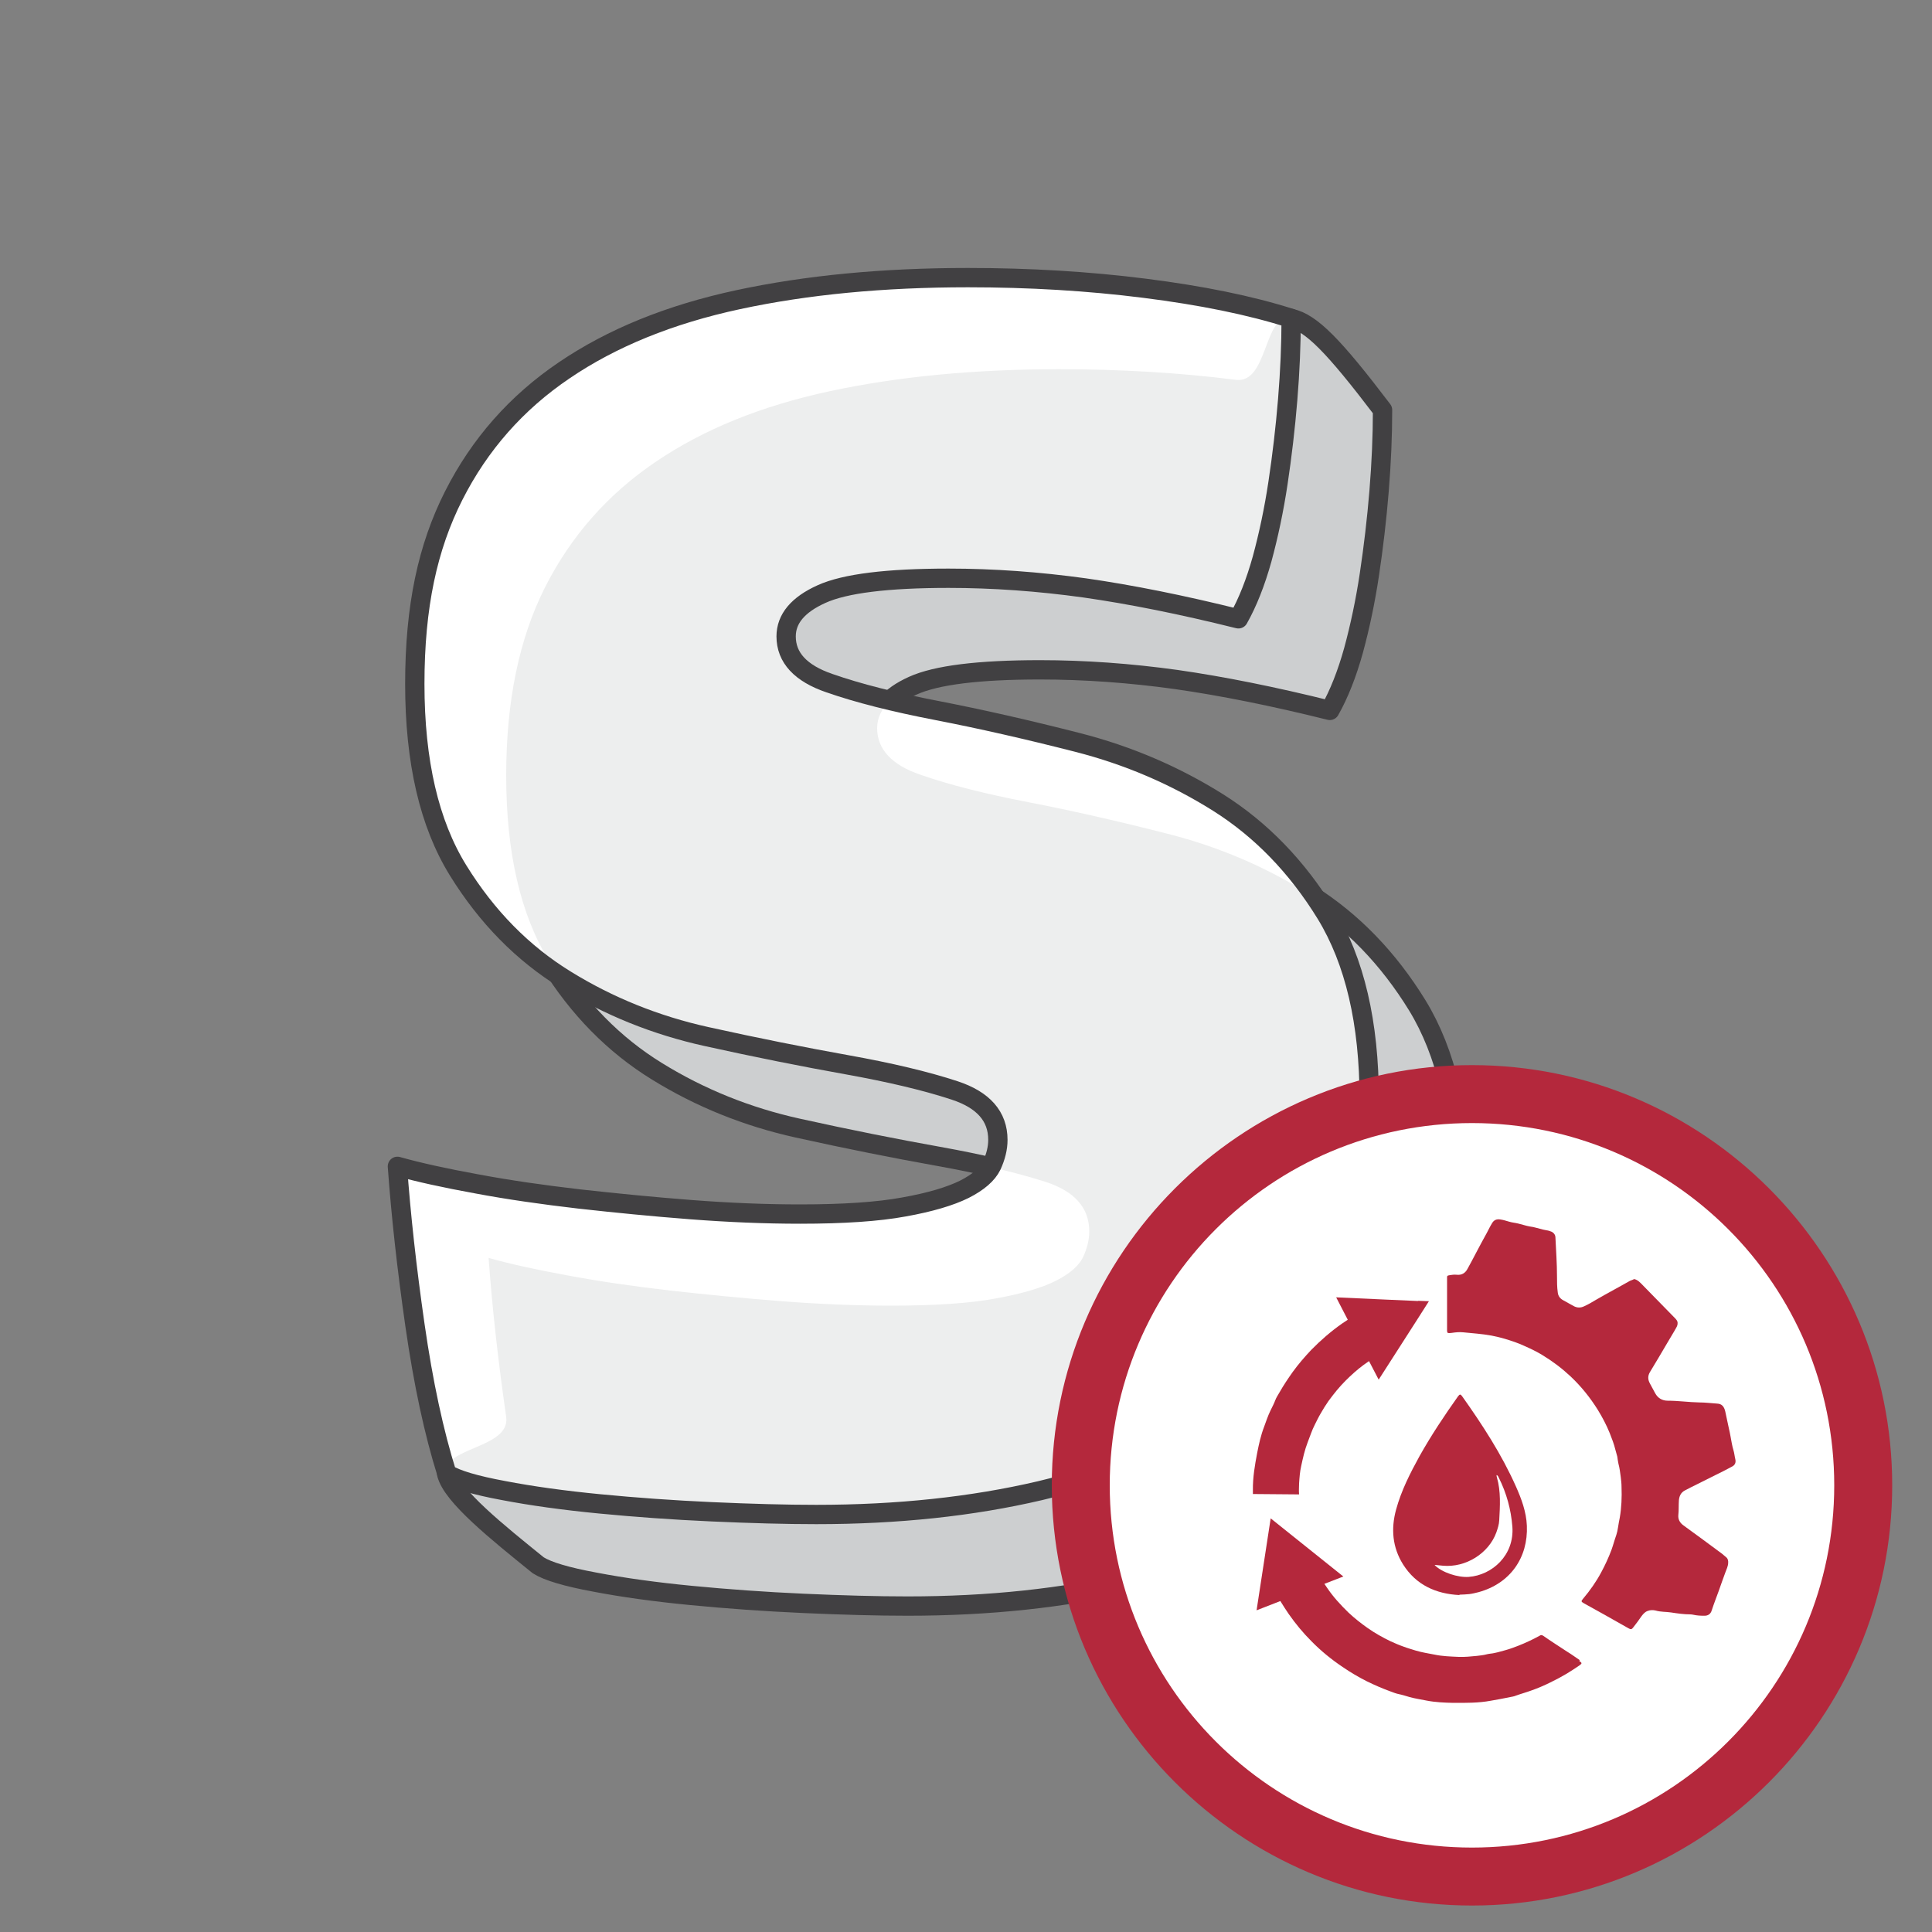
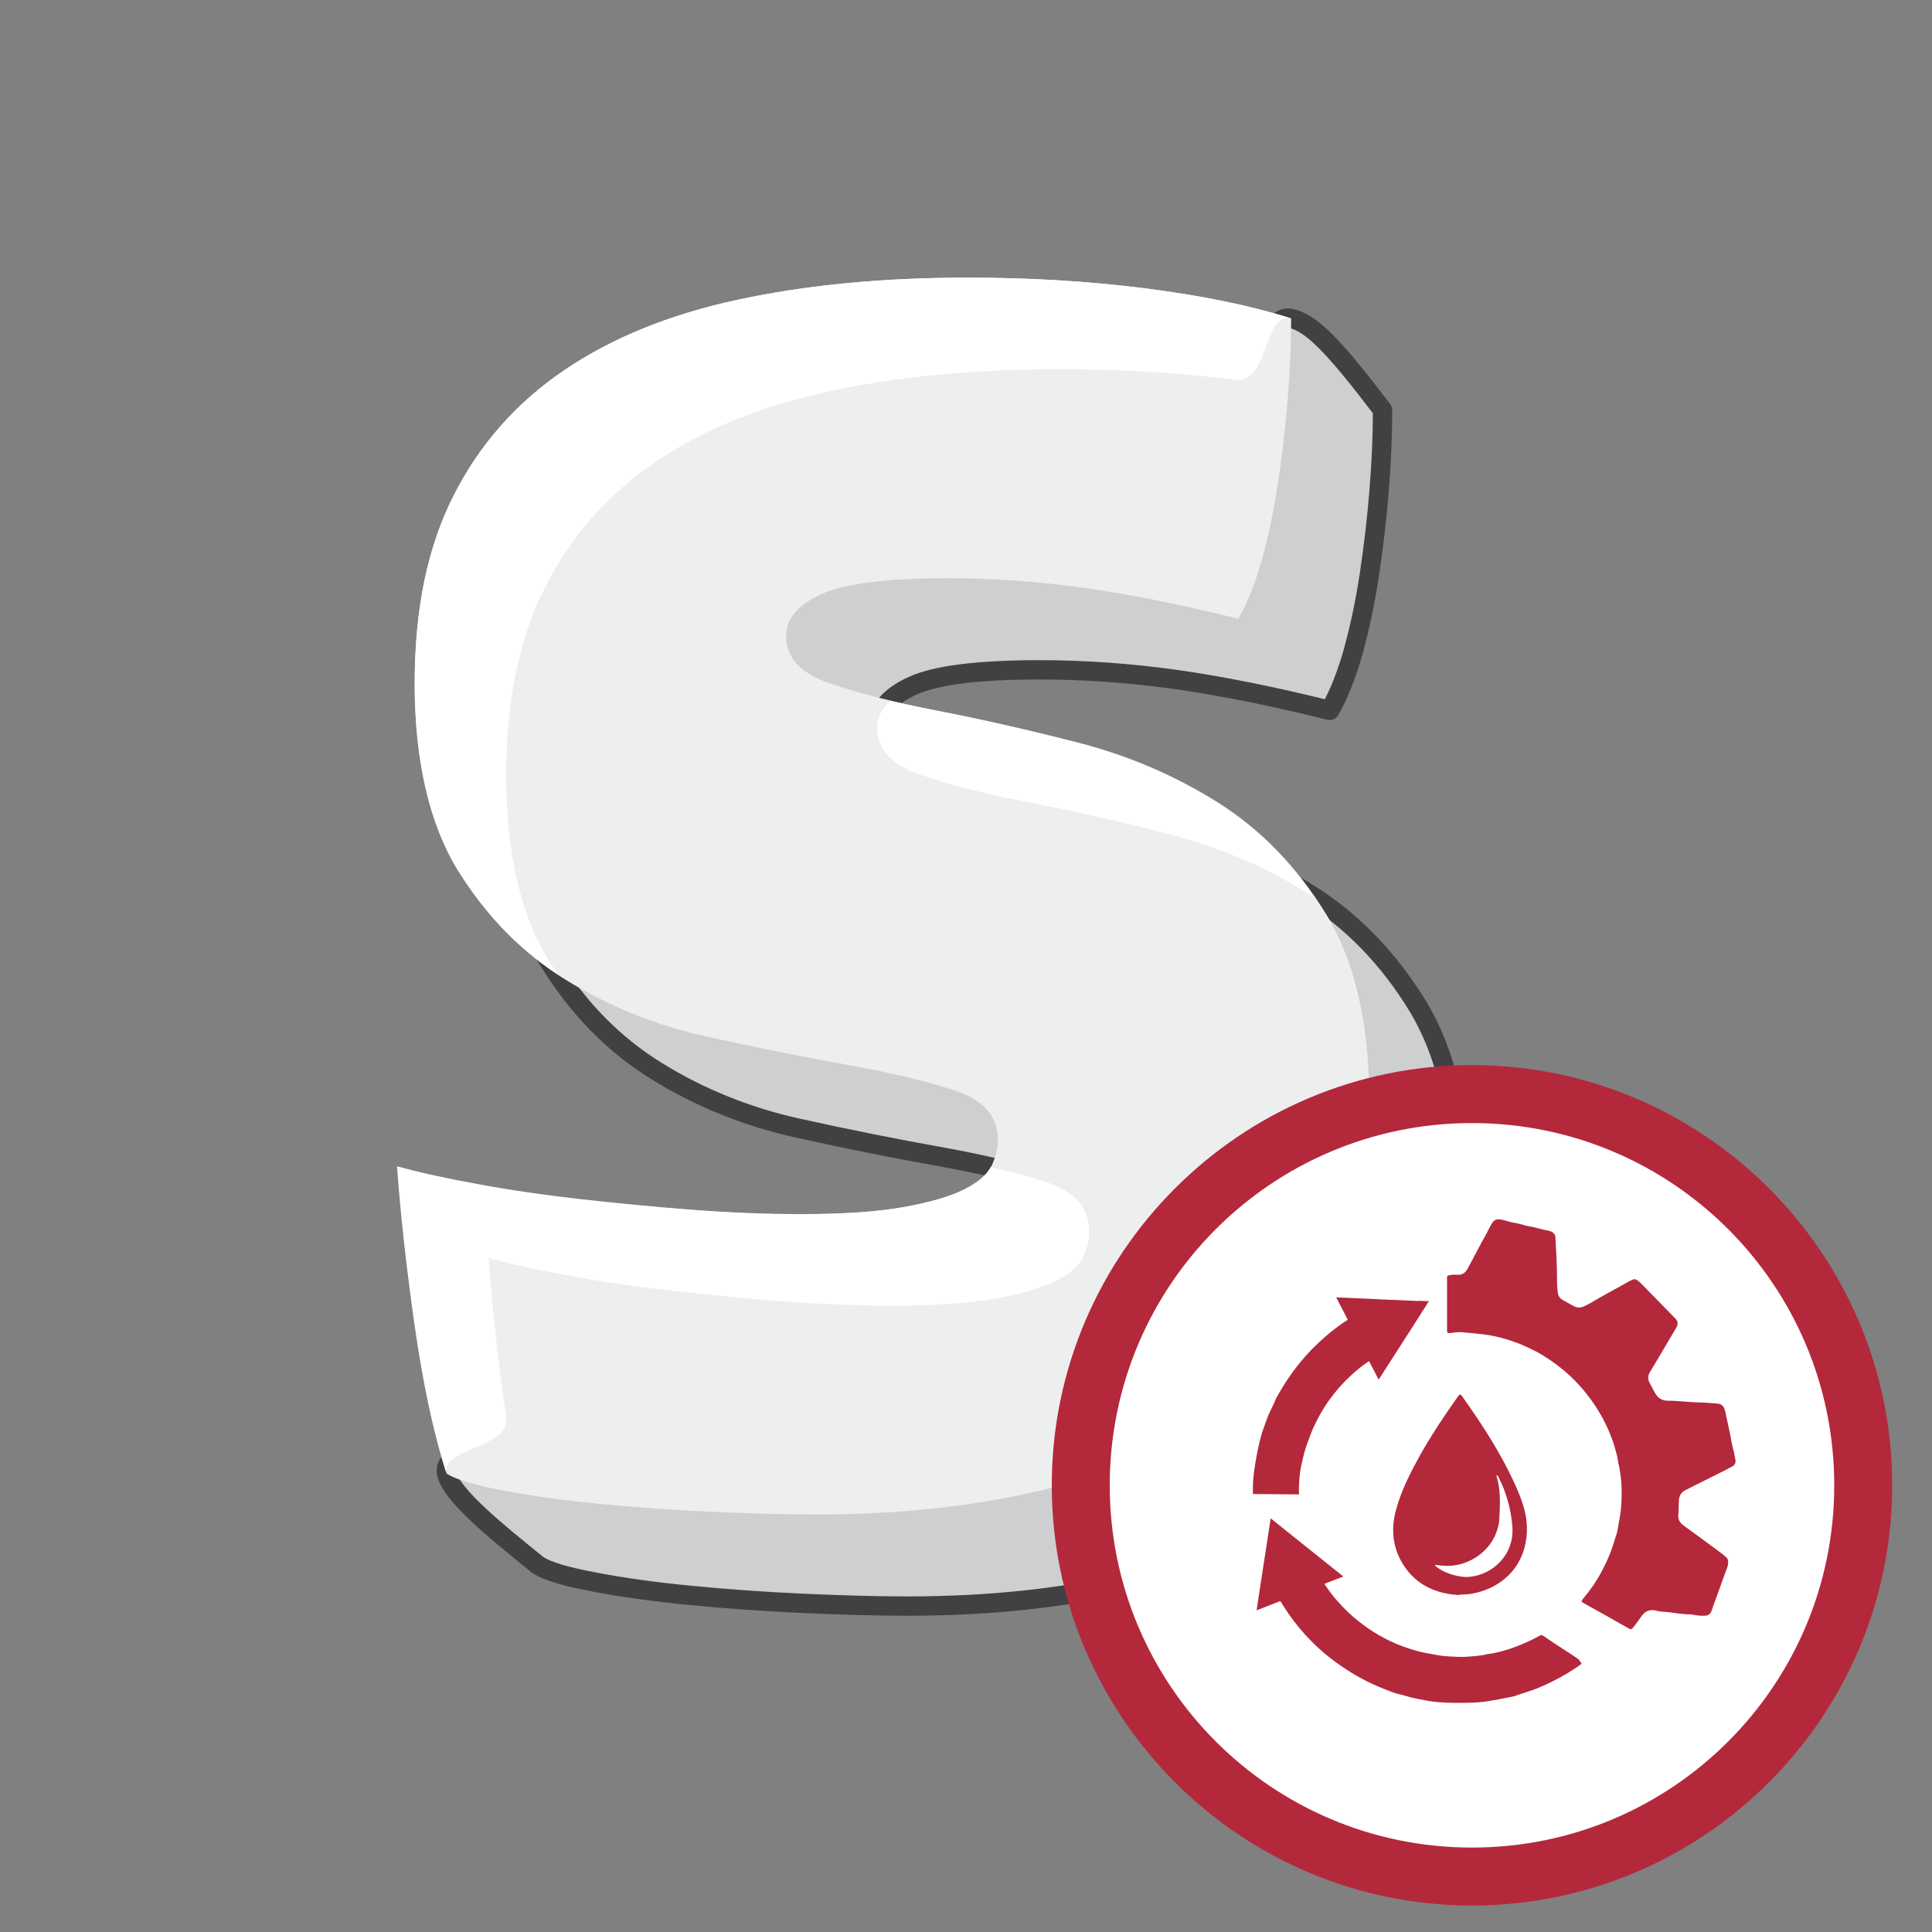
<svg xmlns="http://www.w3.org/2000/svg" viewBox="0 0 100 100">
  <rect x="0" y="0" width="100" height="100" fill="#808080" stroke="none" />
  <defs>
    <style>
      .cls-1, .cls-2 {
        fill: #fff;
      }

      .cls-3 {
        fill: #b4283c;
      }

      .cls-2 {
        mix-blend-mode: screen;
      }

      .cls-4 {
        isolation: isolate;
      }

      .cls-5, .cls-6 {
        fill: none;
      }

      .cls-5, .cls-7 {
        stroke: #414042;
        stroke-linecap: round;
        stroke-linejoin: round;
      }

      .cls-8 {
        fill: #edeeee;
      }

      .cls-7 {
        fill: #cdcfd0;
      }
    </style>
  </defs>
  <g class="cls-4">
    <g id="Layer_1" data-name="Layer 1">
      <g>
        <g>
          <path class="cls-7" d="M46.13,67.58c2.25,0,4.05-.12,5.4-.37,1.34-.24,2.38-.55,3.11-.91,.73-.37,1.2-.78,1.42-1.23,.21-.46,.32-.9,.32-1.33,0-1.22-.75-2.07-2.24-2.56-1.49-.49-3.35-.93-5.58-1.33-2.23-.4-4.65-.88-7.27-1.46-2.62-.58-5.05-1.56-7.27-2.93-2.23-1.37-4.09-3.26-5.58-5.67-1.49-2.41-2.24-5.62-2.24-9.65s.67-7.09,2.01-9.74c1.34-2.65,3.25-4.82,5.72-6.49,2.47-1.68,5.47-2.9,9.01-3.66,3.54-.76,7.5-1.14,11.89-1.14,3.17,0,6.22,.18,9.14,.55,1.68,.21,1.43-3.49,2.85-3.18,1.05,.23,2.21,1.41,4.74,4.74,0,1.34-.06,2.74-.18,4.21-.12,1.46-.29,2.9-.5,4.3-.21,1.4-.49,2.71-.82,3.93-.34,1.22-.75,2.26-1.23,3.11-2.93-.73-5.58-1.26-7.96-1.6-2.38-.33-4.73-.5-7.04-.5-3.17,0-5.37,.27-6.58,.82-1.22,.55-1.83,1.28-1.83,2.19,0,1.1,.75,1.91,2.24,2.42,1.49,.52,3.35,.99,5.58,1.42,2.22,.43,4.65,.98,7.27,1.65,2.62,.67,5.04,1.71,7.27,3.11,2.22,1.4,4.08,3.32,5.58,5.76,1.49,2.44,2.24,5.64,2.24,9.6,0,3.72-.7,6.94-2.1,9.65-1.4,2.71-3.37,4.95-5.9,6.72-2.53,1.77-5.55,3.06-9.05,3.89-3.51,.82-7.36,1.23-11.57,1.23-1.59,0-3.38-.05-5.4-.14-2.01-.09-3.95-.23-5.81-.41-1.86-.18-3.52-.41-4.98-.69-1.46-.27-2.44-.56-2.93-.87-2.09-1.69-4.48-3.6-4.74-4.74-.31-1.38,3.32-1.3,3.09-2.95-.43-2.99-.73-5.73-.91-8.23,1.1,.31,2.47,.61,4.12,.91,1.65,.31,3.41,.56,5.3,.78,1.89,.21,3.81,.4,5.76,.55,1.95,.15,3.84,.23,5.67,.23Z" />
-           <path class="cls-8" d="M41.4,62.84c2.25,0,4.05-.12,5.4-.37,1.34-.24,2.38-.55,3.11-.91,.73-.37,1.2-.78,1.42-1.23,.21-.46,.32-.9,.32-1.33,0-1.22-.75-2.07-2.24-2.56-1.49-.49-3.35-.93-5.58-1.33-2.23-.4-4.65-.88-7.27-1.46-2.62-.58-5.05-1.56-7.27-2.93-2.23-1.37-4.09-3.26-5.58-5.67-1.49-2.41-2.24-5.62-2.24-9.65s.67-7.09,2.01-9.74c1.34-2.65,3.25-4.82,5.72-6.49,2.47-1.68,5.47-2.9,9.01-3.66,3.54-.76,7.5-1.14,11.89-1.14,3.17,0,6.22,.18,9.14,.55,2.93,.37,5.46,.88,7.59,1.56,0,1.34-.06,2.74-.18,4.21-.12,1.46-.29,2.9-.5,4.3-.21,1.4-.49,2.71-.82,3.93-.34,1.22-.75,2.26-1.23,3.11-2.93-.73-5.58-1.26-7.96-1.6-2.38-.33-4.73-.5-7.04-.5-3.17,0-5.37,.27-6.58,.82-1.22,.55-1.83,1.28-1.83,2.19,0,1.1,.75,1.91,2.24,2.42,1.49,.52,3.35,.99,5.58,1.42,2.22,.43,4.65,.98,7.27,1.65,2.62,.67,5.04,1.71,7.27,3.11,2.22,1.4,4.08,3.32,5.58,5.76,1.49,2.44,2.24,5.64,2.24,9.6,0,3.72-.7,6.94-2.1,9.65-1.4,2.71-3.37,4.95-5.9,6.72-2.53,1.77-5.55,3.06-9.05,3.89-3.51,.82-7.36,1.23-11.57,1.23-1.59,0-3.38-.05-5.4-.14-2.01-.09-3.95-.23-5.81-.41-1.86-.18-3.52-.41-4.98-.69-1.46-.27-2.44-.56-2.93-.87-.67-2.13-1.22-4.69-1.65-7.68-.43-2.99-.73-5.73-.91-8.23,1.1,.31,2.47,.61,4.12,.91,1.65,.31,3.41,.56,5.3,.78,1.89,.21,3.81,.4,5.76,.55,1.95,.15,3.84,.23,5.67,.23Z" />
+           <path class="cls-8" d="M41.4,62.84c2.25,0,4.05-.12,5.4-.37,1.34-.24,2.38-.55,3.11-.91,.73-.37,1.2-.78,1.42-1.23,.21-.46,.32-.9,.32-1.33,0-1.22-.75-2.07-2.24-2.56-1.49-.49-3.35-.93-5.58-1.33-2.23-.4-4.65-.88-7.27-1.46-2.62-.58-5.05-1.56-7.27-2.93-2.23-1.37-4.09-3.26-5.58-5.67-1.49-2.41-2.24-5.62-2.24-9.65s.67-7.09,2.01-9.74c1.34-2.65,3.25-4.82,5.72-6.49,2.47-1.68,5.47-2.9,9.01-3.66,3.54-.76,7.5-1.14,11.89-1.14,3.17,0,6.22,.18,9.14,.55,2.93,.37,5.46,.88,7.59,1.56,0,1.34-.06,2.74-.18,4.21-.12,1.46-.29,2.9-.5,4.3-.21,1.4-.49,2.71-.82,3.93-.34,1.22-.75,2.26-1.23,3.11-2.93-.73-5.58-1.26-7.96-1.6-2.38-.33-4.73-.5-7.04-.5-3.17,0-5.37,.27-6.58,.82-1.22,.55-1.83,1.28-1.83,2.19,0,1.1,.75,1.91,2.24,2.42,1.49,.52,3.35,.99,5.58,1.42,2.22,.43,4.65,.98,7.27,1.65,2.62,.67,5.04,1.71,7.27,3.11,2.22,1.4,4.08,3.32,5.58,5.76,1.49,2.44,2.24,5.64,2.24,9.6,0,3.72-.7,6.94-2.1,9.65-1.4,2.71-3.37,4.95-5.9,6.72-2.53,1.77-5.55,3.06-9.05,3.89-3.51,.82-7.36,1.23-11.57,1.23-1.59,0-3.38-.05-5.4-.14-2.01-.09-3.95-.23-5.81-.41-1.86-.18-3.52-.41-4.98-.69-1.46-.27-2.44-.56-2.93-.87-.67-2.13-1.22-4.69-1.65-7.68-.43-2.99-.73-5.73-.91-8.23,1.1,.31,2.47,.61,4.12,.91,1.65,.31,3.41,.56,5.3,.78,1.89,.21,3.81,.4,5.76,.55,1.95,.15,3.84,.23,5.67,.23" />
          <path class="cls-2" d="M26.2,40.14c0-3.84,.67-7.09,2.01-9.74,1.34-2.65,3.25-4.82,5.72-6.49,2.47-1.68,5.47-2.9,9.01-3.66,3.54-.76,7.5-1.14,11.89-1.14,3.17,0,6.22,.18,9.14,.55,1.68,.21,1.43-3.49,2.85-3.18-2.13-.67-4.66-1.19-7.59-1.56-2.93-.37-5.98-.55-9.14-.55-4.39,0-8.35,.38-11.89,1.14-3.54,.76-6.54,1.98-9.01,3.66-2.47,1.68-4.38,3.84-5.72,6.49-1.34,2.65-2.01,5.9-2.01,9.74s.75,7.24,2.24,9.65c1.41,2.27,3.15,4.06,5.2,5.4-.15-.23-.32-.43-.46-.67-1.49-2.41-2.24-5.62-2.24-9.65Z" />
          <path class="cls-2" d="M26.2,73.34c-.43-2.99-.73-5.73-.91-8.23,1.1,.31,2.47,.61,4.11,.91,1.65,.31,3.41,.56,5.3,.78,1.89,.21,3.81,.4,5.76,.55,1.95,.15,3.84,.23,5.67,.23,2.25,0,4.05-.12,5.4-.37,1.34-.24,2.38-.55,3.11-.91,.73-.37,1.2-.78,1.42-1.23,.21-.46,.32-.9,.32-1.33,0-1.22-.75-2.07-2.24-2.56-.84-.27-1.8-.53-2.86-.77-.23,.43-.68,.81-1.37,1.16-.73,.37-1.77,.67-3.11,.91-1.34,.24-3.14,.37-5.4,.37-1.83,0-3.72-.08-5.67-.23-1.95-.15-3.87-.33-5.76-.55-1.89-.21-3.66-.47-5.3-.78-1.65-.3-3.02-.61-4.12-.91,.18,2.5,.49,5.24,.91,8.23,.43,2.99,.97,5.55,1.65,7.68-.31-1.38,3.32-1.3,3.09-2.95Z" />
          <path class="cls-2" d="M45.4,37.68c0,1.1,.75,1.91,2.24,2.42,1.49,.52,3.35,.99,5.58,1.42,2.23,.43,4.65,.98,7.27,1.65,2.62,.67,5.04,1.71,7.27,3.11,.09,.06,.18,.13,.27,.2-1.39-2.04-3.05-3.7-5.01-4.93-2.23-1.4-4.65-2.44-7.27-3.11-2.62-.67-5.05-1.22-7.27-1.65-.87-.17-1.67-.34-2.42-.52-.42,.41-.66,.88-.66,1.42Z" />
        </g>
-         <path class="cls-5" d="M41.4,62.84c2.25,0,4.05-.12,5.4-.37,1.34-.24,2.38-.55,3.11-.91,.73-.37,1.2-.78,1.42-1.23,.21-.46,.32-.9,.32-1.33,0-1.22-.75-2.07-2.24-2.56-1.49-.49-3.35-.93-5.58-1.33-2.23-.4-4.65-.88-7.27-1.46-2.62-.58-5.05-1.56-7.27-2.93-2.23-1.37-4.09-3.26-5.58-5.67-1.49-2.41-2.24-5.62-2.24-9.65s.67-7.09,2.01-9.74c1.34-2.65,3.25-4.82,5.72-6.49,2.47-1.68,5.47-2.9,9.01-3.66,3.54-.76,7.5-1.14,11.89-1.14,3.17,0,6.22,.18,9.14,.55,2.93,.37,5.46,.88,7.59,1.56,0,1.34-.06,2.74-.18,4.21-.12,1.46-.29,2.9-.5,4.3-.21,1.4-.49,2.71-.82,3.93-.34,1.22-.75,2.26-1.23,3.11-2.93-.73-5.58-1.26-7.96-1.6-2.38-.33-4.73-.5-7.04-.5-3.17,0-5.37,.27-6.58,.82-1.22,.55-1.83,1.28-1.83,2.19,0,1.1,.75,1.91,2.24,2.42,1.49,.52,3.35,.99,5.58,1.42,2.22,.43,4.65,.98,7.27,1.65,2.62,.67,5.04,1.71,7.27,3.11,2.22,1.4,4.08,3.32,5.58,5.76,1.49,2.44,2.24,5.64,2.24,9.6,0,3.72-.7,6.94-2.1,9.65-1.4,2.71-3.37,4.95-5.9,6.72-2.53,1.77-5.55,3.06-9.05,3.89-3.51,.82-7.36,1.23-11.57,1.23-1.59,0-3.38-.05-5.4-.14-2.01-.09-3.95-.23-5.81-.41-1.86-.18-3.52-.41-4.98-.69-1.46-.27-2.44-.56-2.93-.87-.67-2.13-1.22-4.69-1.65-7.68-.43-2.99-.73-5.73-.91-8.23,1.1,.31,2.47,.61,4.12,.91,1.65,.31,3.41,.56,5.3,.78,1.89,.21,3.81,.4,5.76,.55,1.95,.15,3.84,.23,5.67,.23Z" />
      </g>
      <g>
        <g>
          <circle class="cls-1" cx="76.19" cy="76.88" r="20.25" />
          <path class="cls-3" d="M76.19,58.13c10.36,0,18.75,8.39,18.75,18.75h0c0,10.36-8.39,18.75-18.75,18.75h0c-10.36,0-18.75-8.39-18.75-18.75h0c0-10.36,8.39-18.75,18.75-18.75h0m0-3c-11.99,0-21.75,9.76-21.75,21.75s9.76,21.75,21.75,21.75,21.75-9.76,21.75-21.75-9.76-21.75-21.75-21.75h0Z" />
        </g>
        <g>
-           <circle class="cls-6" cx="75.57" cy="77.38" r="8.36" />
          <g>
            <path class="cls-3" d="M74.9,67.51c0-.44,0-.89,0-1.33,0-.12-.02-.16,.15-.18,.11-.02,.23-.03,.34-.02,.25,.03,.44-.07,.56-.29,.16-.29,.31-.57,.46-.86,.18-.34,.36-.68,.55-1.02,.09-.17,.17-.34,.27-.5,.1-.17,.24-.22,.43-.19,.15,.02,.3,.07,.44,.11,.16,.05,.32,.06,.48,.1,.15,.04,.3,.08,.45,.12,.11,.03,.21,.04,.32,.06,.23,.05,.46,.13,.7,.17,.09,.01,.17,.04,.25,.07,.13,.06,.21,.17,.21,.32,.03,.66,.08,1.33,.08,1.99,0,.28,0,.56,.04,.84,.02,.19,.13,.32,.28,.4,.18,.1,.36,.2,.54,.3,.18,.1,.37,.1,.55,.01,.2-.09,.39-.2,.57-.31,.32-.19,.66-.37,.98-.55,.26-.14,.52-.29,.79-.44,.07-.04,.14-.05,.21-.09,.05-.03,.09,0,.14,.02,.09,.04,.17,.11,.24,.18,.58,.59,1.16,1.19,1.74,1.78,.09,.09,.18,.18,.16,.32,0,.05-.02,.1-.04,.15-.15,.28-.32,.54-.48,.82-.3,.51-.6,1.02-.91,1.53-.12,.2-.11,.39,0,.59,.09,.17,.18,.34,.27,.5,.14,.26,.37,.39,.65,.39,.55,0,1.09,.08,1.64,.09,.31,0,.61,.04,.92,.06,.24,.01,.36,.15,.42,.41,.07,.3,.12,.6,.19,.89,.06,.25,.1,.51,.15,.77,.02,.11,.05,.23,.08,.33,.05,.16,.06,.32,.1,.48,.04,.18-.02,.31-.19,.39-.26,.14-.53,.28-.8,.41-.34,.17-.68,.34-1.02,.51-.2,.1-.41,.2-.61,.31-.19,.1-.28,.28-.3,.5-.02,.26,0,.52-.03,.77-.02,.22,.08,.4,.26,.53,.35,.25,.69,.51,1.04,.76,.32,.24,.64,.47,.96,.71,.07,.05,.12,.11,.19,.16,.11,.08,.14,.19,.13,.32-.01,.18-.09,.34-.15,.5-.12,.32-.23,.64-.34,.95-.12,.33-.25,.66-.36,1-.06,.2-.2,.29-.41,.28-.18,0-.36-.01-.54-.05-.05-.01-.1-.02-.15-.02-.34,0-.68-.05-1.01-.1-.26-.04-.53-.02-.8-.1-.13-.03-.27-.03-.4,.02-.15,.05-.24,.16-.33,.28-.13,.19-.27,.38-.42,.57-.08,.11-.13,.12-.25,.05-.41-.23-.81-.46-1.22-.69-.36-.2-.72-.4-1.08-.6-.16-.09-.16-.11-.05-.24,.36-.43,.68-.88,.94-1.37,.2-.37,.38-.76,.53-1.16,.09-.25,.16-.52,.25-.77,.04-.12,.07-.26,.09-.4,.02-.17,.06-.33,.09-.5,.09-.53,.11-1.06,.09-1.59,0-.17-.02-.34-.04-.51-.03-.23-.06-.47-.12-.69-.03-.12-.04-.25-.06-.37-.03-.12-.07-.24-.1-.36-.07-.29-.18-.57-.29-.85-.17-.42-.38-.82-.62-1.21-.4-.64-.86-1.21-1.41-1.73-.45-.42-.94-.79-1.47-1.11-.3-.18-.61-.33-.93-.47-.32-.15-.66-.26-.99-.36-.23-.07-.46-.12-.7-.17-.49-.09-.98-.12-1.47-.17-.2-.02-.39,0-.59,.03-.04,0-.08,.01-.11,.01-.11,0-.12-.01-.13-.12,0-.04,0-.08,0-.12,0-.43,0-.86,0-1.29h0Z" />
            <path class="cls-3" d="M81.77,85.93c-.22-.15-.44-.31-.67-.45-.41-.27-.82-.53-1.22-.81-.08-.05-.12-.05-.2,0-.36,.2-.73,.37-1.11,.52-.21,.08-.42,.16-.64,.22-.19,.05-.38,.11-.58,.15-.12,.03-.25,.03-.37,.06-.18,.05-.37,.07-.55,.09-.3,.03-.61,.06-.92,.05-.43-.02-.85-.03-1.27-.12-.31-.06-.63-.11-.94-.2-.22-.07-.44-.13-.65-.21-.23-.08-.46-.18-.68-.28-.41-.2-.81-.42-1.19-.69-.34-.24-.67-.5-.98-.79-.41-.4-.8-.82-1.12-1.3-.04-.06-.08-.12-.13-.19l.98-.38-3.76-3.01-.73,4.76,1.23-.48c.14,.23,.29,.46,.44,.68,.35,.5,.74,.97,1.17,1.4,.49,.5,1.03,.94,1.61,1.33,.41,.28,.83,.53,1.27,.75,.39,.19,.78,.36,1.19,.51,.14,.05,.28,.11,.42,.14,.2,.04,.39,.1,.59,.16,.29,.08,.58,.12,.87,.18,.46,.09,.93,.11,1.4,.12,.64,0,1.29,.01,1.93-.11,.34-.06,.68-.12,1.01-.19,.09-.02,.19-.03,.28-.07,.27-.1,.54-.17,.81-.27,.34-.12,.67-.26,.99-.42,.29-.14,.57-.29,.84-.45,.22-.13,.44-.28,.65-.42,.17-.12,.14-.14,0-.24Z" />
            <path class="cls-3" d="M73.39,67.34l-1.59-.07-2.64-.12,.6,1.16c-.1,.07-.2,.13-.3,.2-.57,.4-1.1,.86-1.59,1.36-.34,.36-.66,.73-.95,1.13-.25,.35-.49,.71-.7,1.08-.07,.13-.16,.25-.21,.39-.07,.19-.17,.37-.26,.56-.13,.27-.22,.55-.32,.82-.17,.44-.27,.9-.36,1.36-.12,.63-.23,1.27-.22,1.92,0,.07,0,.13,0,.2l2.39,.02s0,0,0,0c-.02-.19,0-.37,0-.56,.02-.3,.04-.61,.11-.91,.09-.42,.18-.83,.34-1.24,.12-.3,.21-.6,.36-.89,.1-.2,.2-.41,.32-.61,.12-.21,.25-.42,.39-.62,.27-.37,.56-.73,.88-1.05,.3-.3,.61-.58,.95-.83,.09-.06,.18-.13,.27-.19l.5,.96,1.2-1.87,.84-1.31,.56-.88-.55-.02Z" />
            <path class="cls-3" d="M75.54,82.56c-1.2-.06-2.24-.51-2.92-1.59-.55-.88-.63-1.84-.36-2.83,.27-.99,.73-1.89,1.22-2.78,.6-1.07,1.28-2.09,1.99-3.09,.09-.12,.13-.11,.21,0,1.05,1.48,2.04,3,2.78,4.66,.29,.65,.54,1.32,.57,2.04,.07,1.65-.86,2.99-2.5,3.44-.16,.04-.32,.08-.48,.1-.16,.02-.31,.02-.51,.03Zm-1.28-1.55c.37,.38,1.2,.65,1.76,.61,1.21-.09,2.37-1.12,2.26-2.6-.07-.89-.3-1.73-.7-2.53-.03-.05-.04-.12-.12-.14,0,.05,.01,.09,.02,.12,.21,.73,.16,1.48,.12,2.22-.01,.22-.08,.42-.15,.63-.4,1.09-1.59,1.83-2.77,1.72-.12-.01-.24-.02-.41-.04Z" />
          </g>
        </g>
      </g>
    </g>
  </g>
</svg>